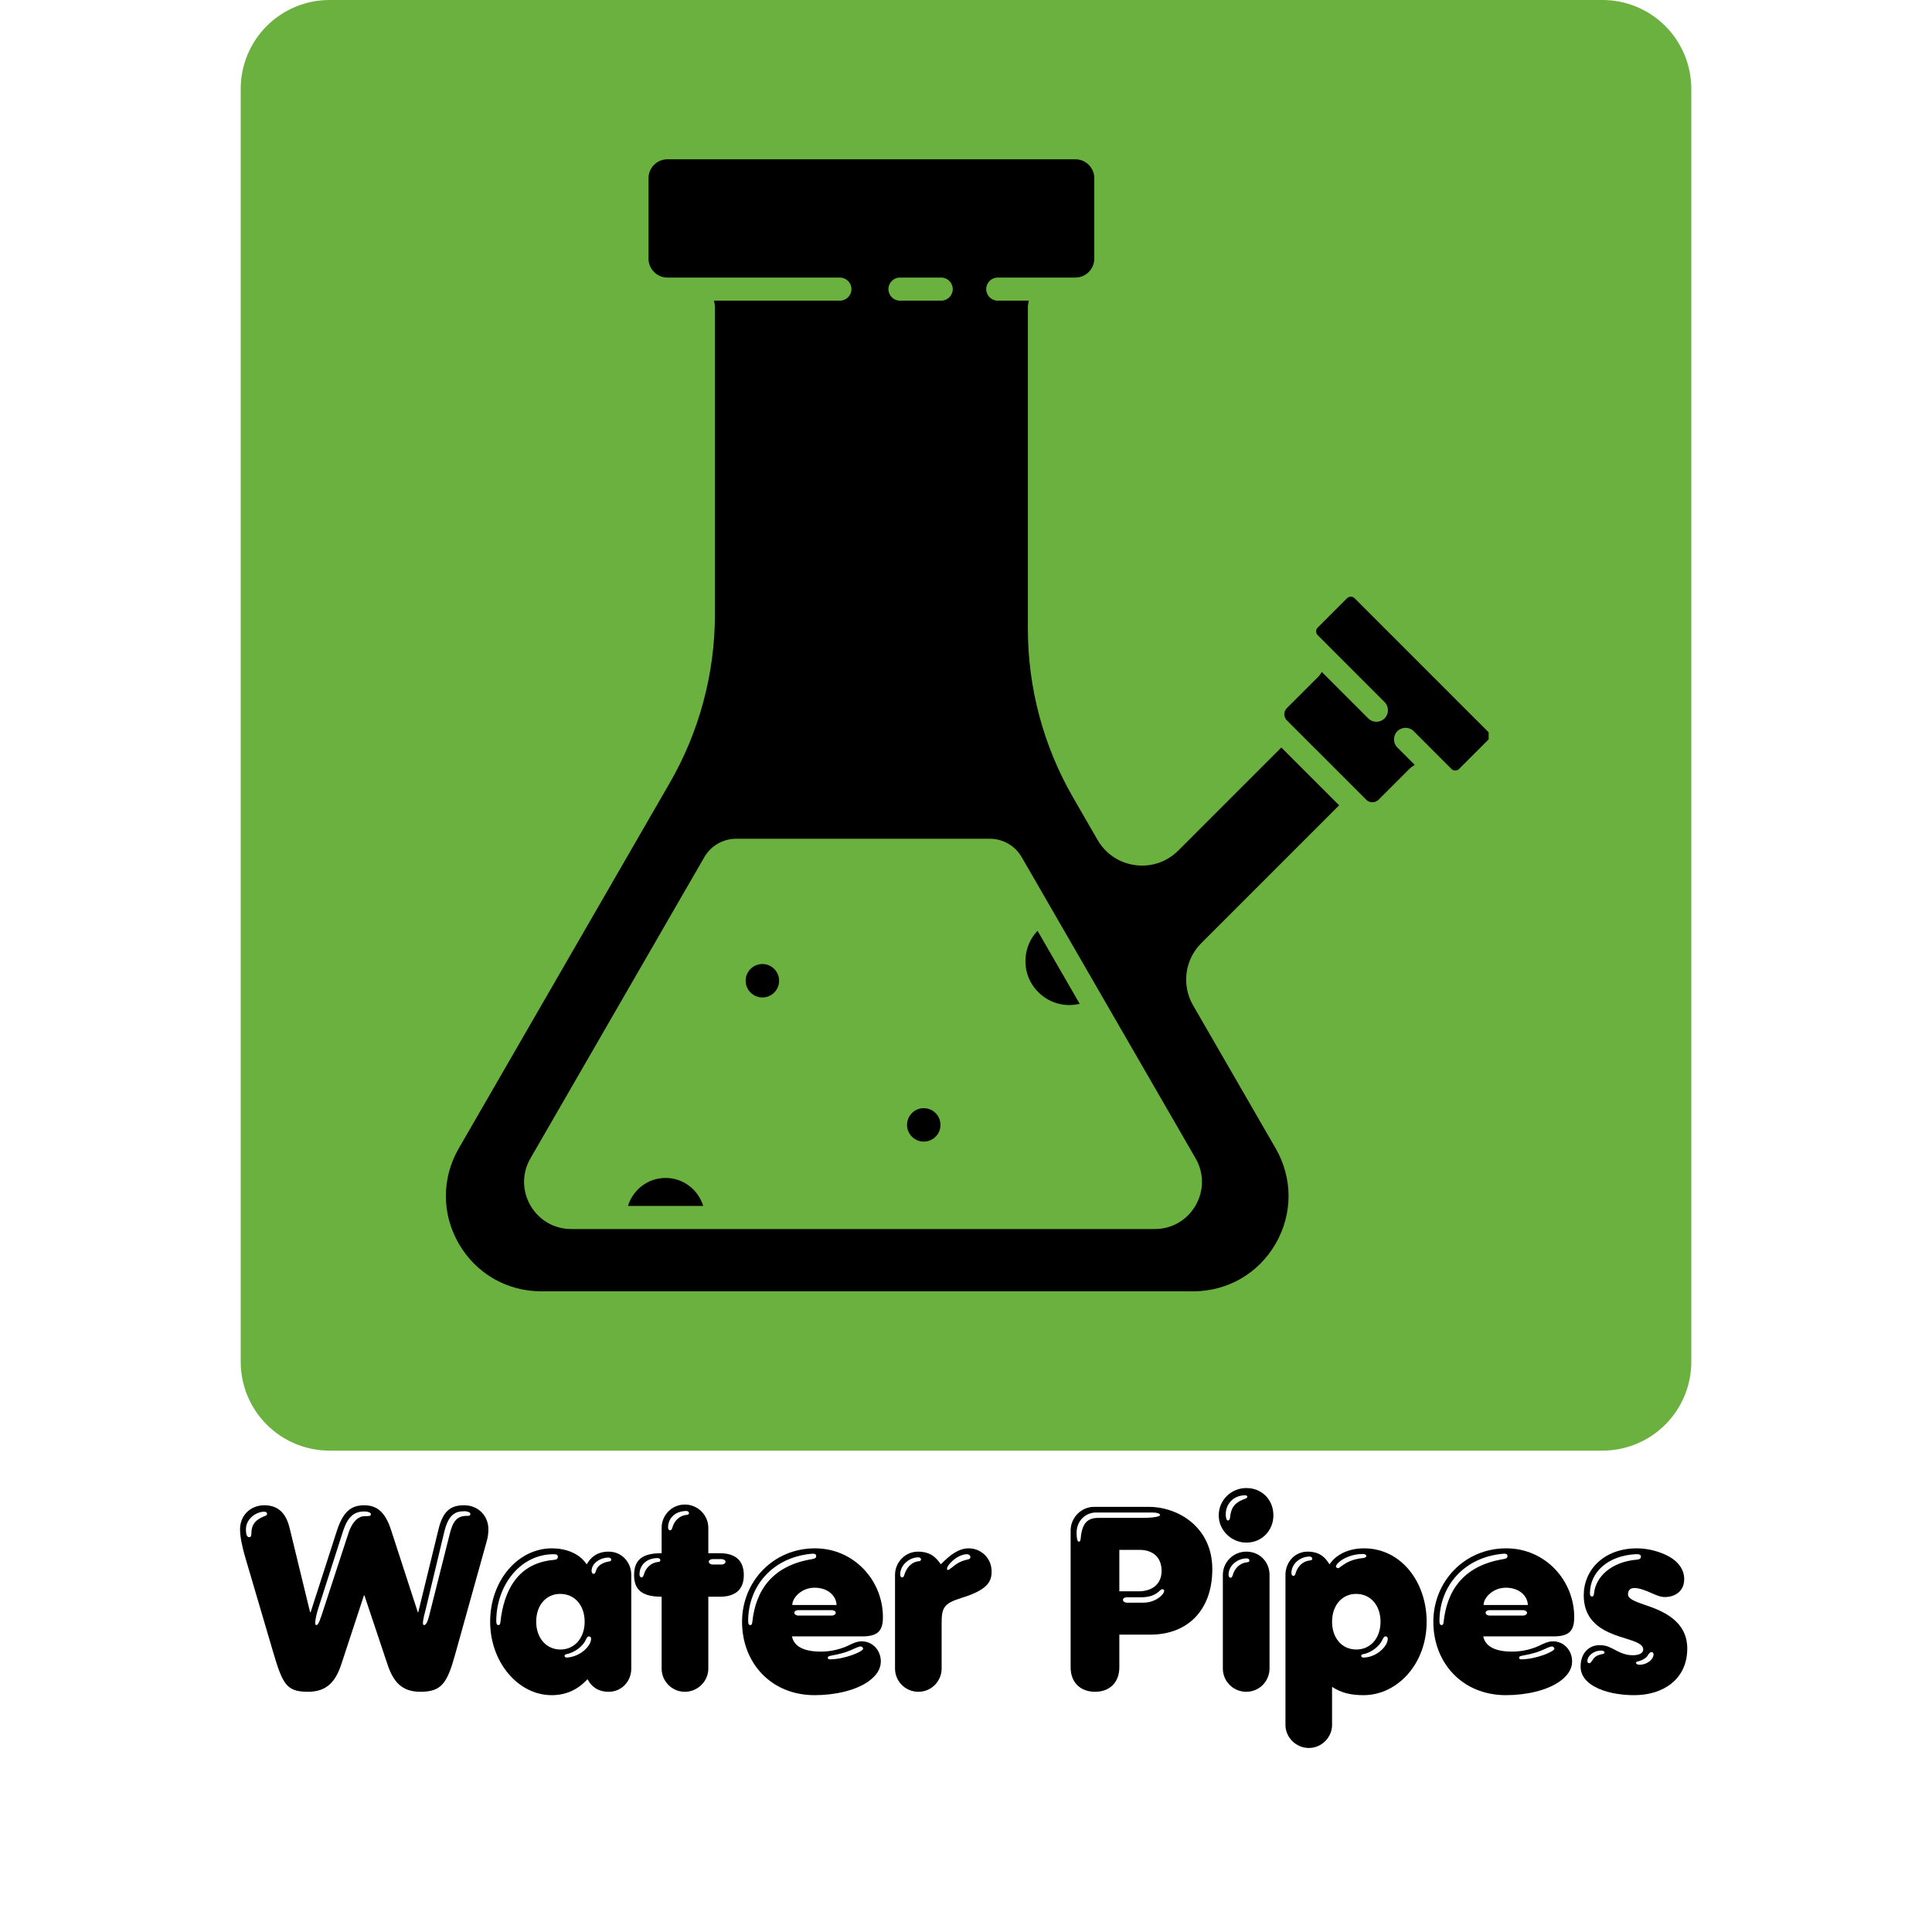
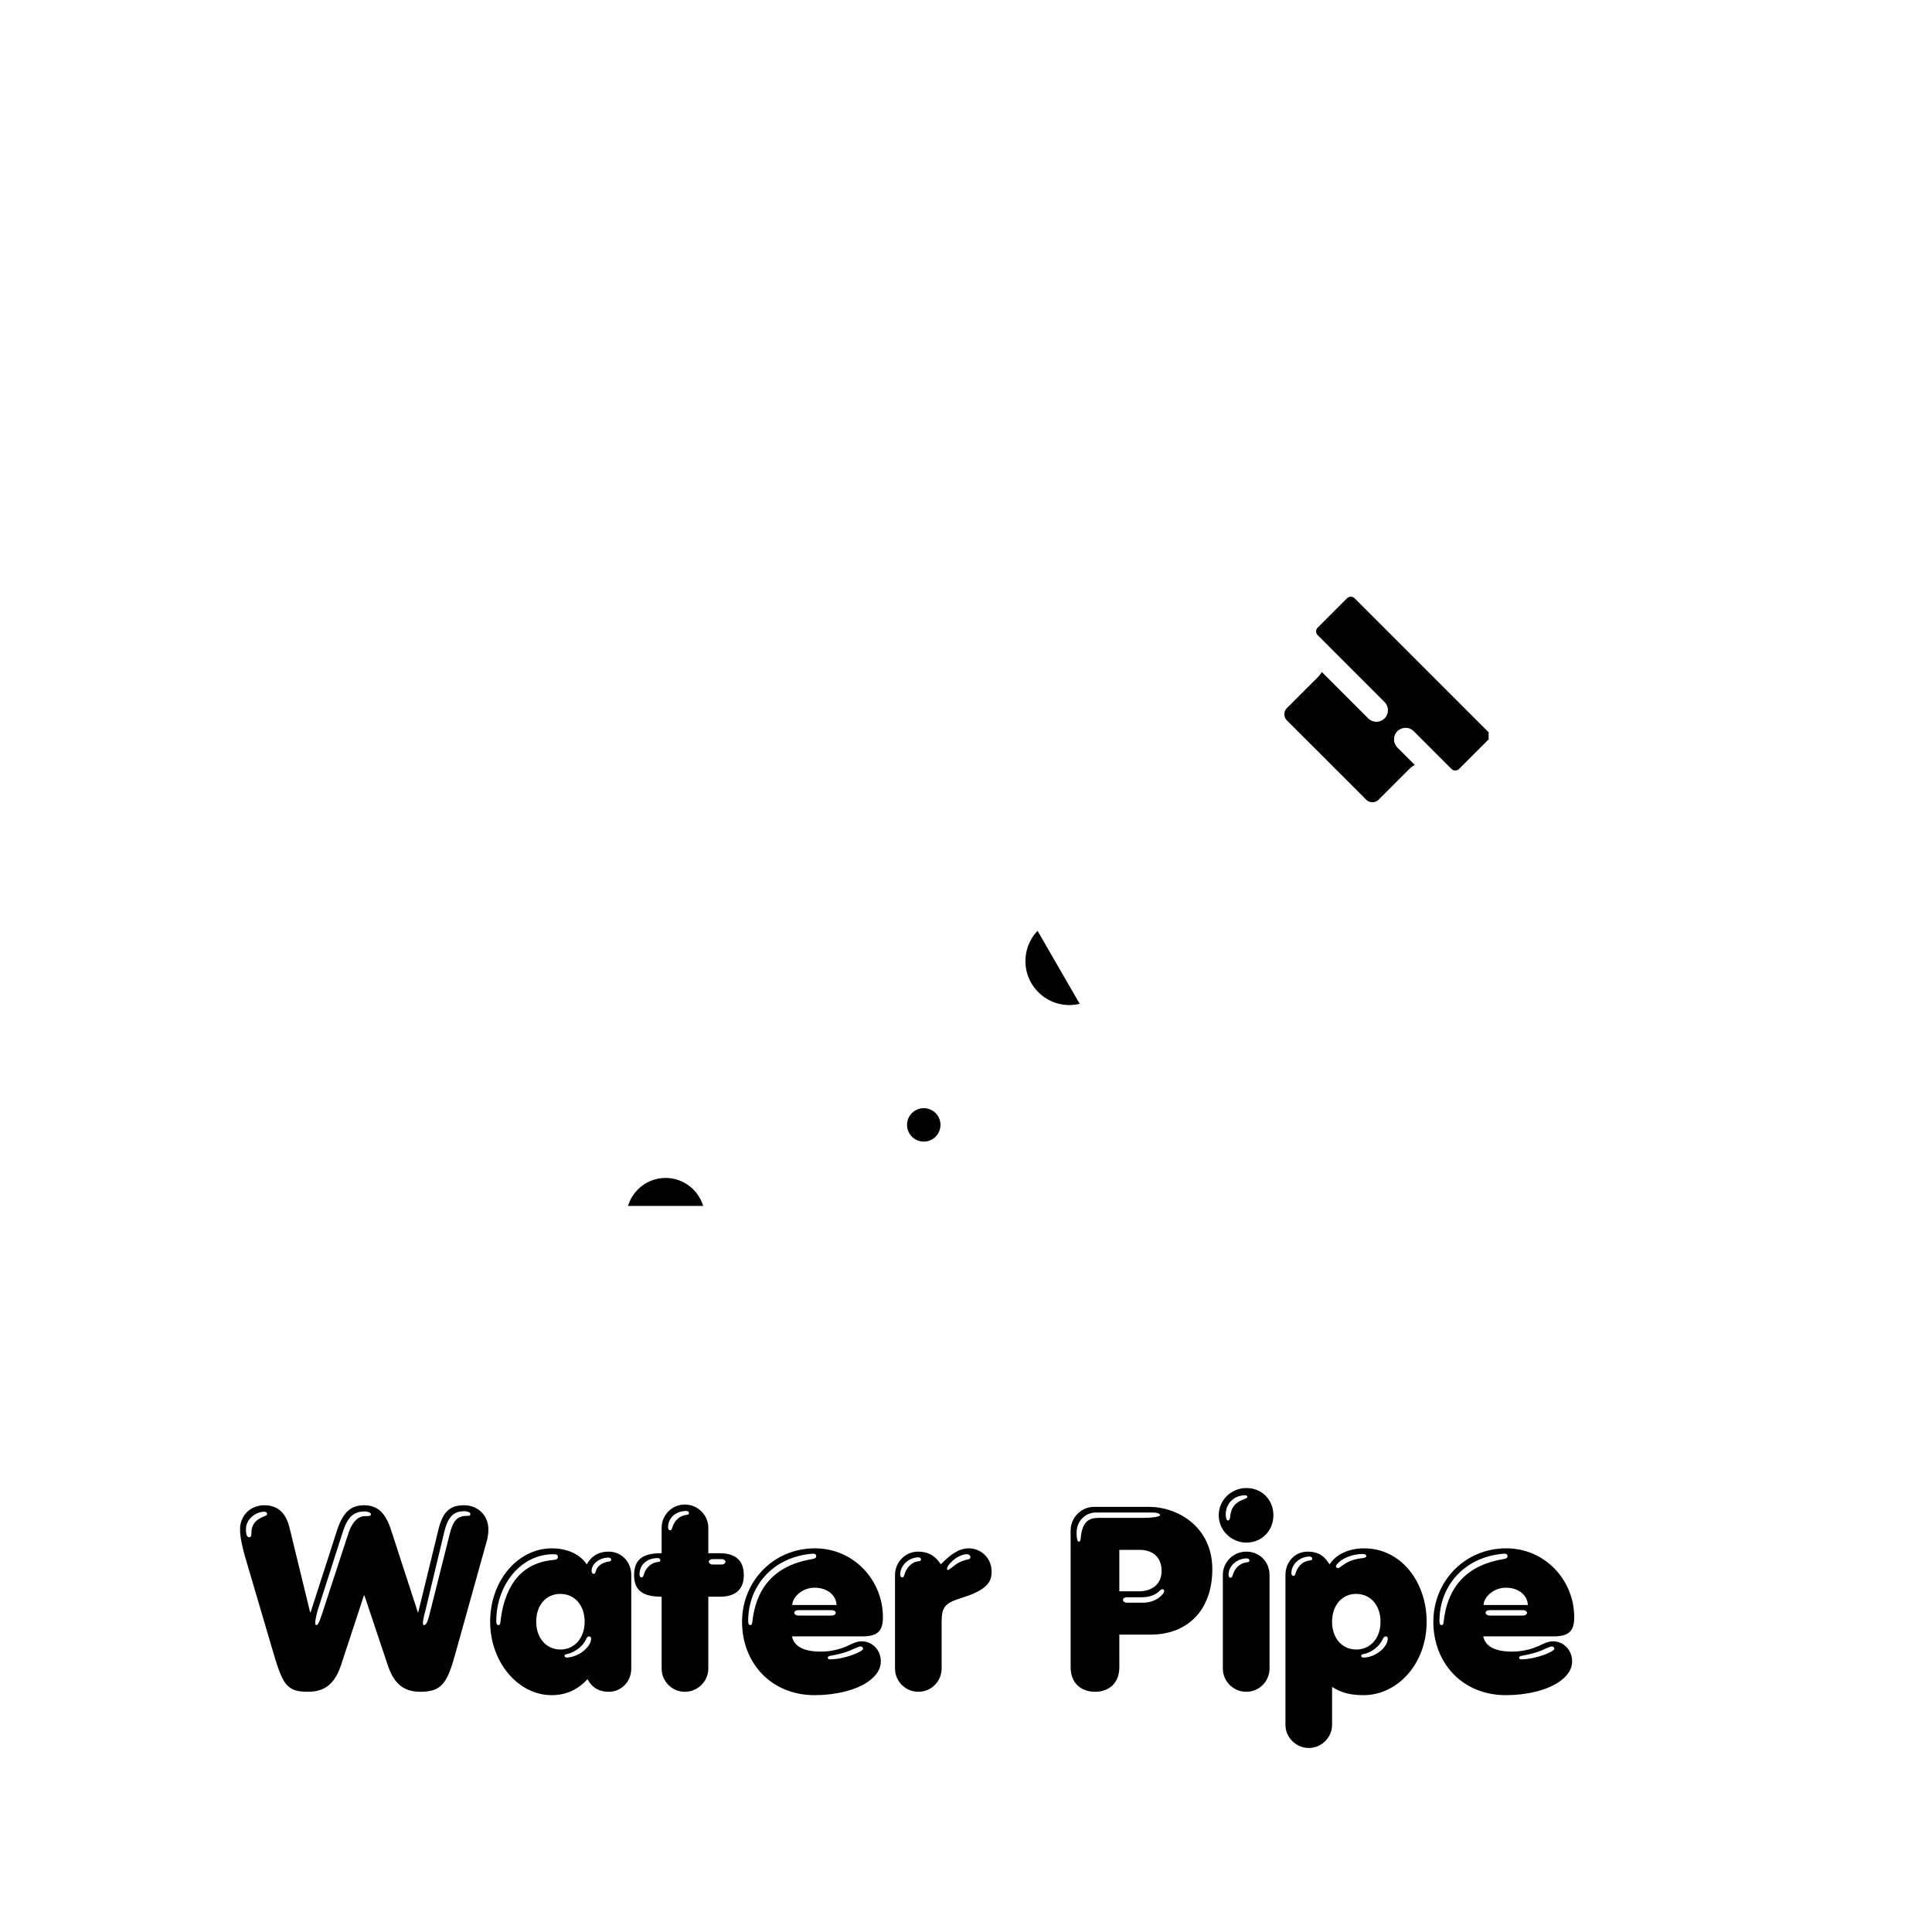
<svg xmlns="http://www.w3.org/2000/svg" width="500" viewBox="0 0 375 375" height="500" preserveAspectRatio="xMidYMid meet">
  <defs>
    <g />
    <clipPath id="73ca779606">
      <path d="M 46.719 0 L 328.281 0 L 328.281 281.566 L 46.719 281.566 Z M 46.719 0 " clip-rule="nonzero" />
    </clipPath>
    <clipPath id="801d94bad4">
-       <path d="M 63.969 0 L 311.031 0 C 315.609 0 319.996 1.816 323.23 5.051 C 326.465 8.289 328.281 12.676 328.281 17.25 L 328.281 264.316 C 328.281 268.891 326.465 273.277 323.23 276.512 C 319.996 279.75 315.609 281.566 311.031 281.566 L 63.969 281.566 C 59.391 281.566 55.004 279.75 51.77 276.512 C 48.535 273.277 46.719 268.891 46.719 264.316 L 46.719 17.25 C 46.719 12.676 48.535 8.289 51.77 5.051 C 55.004 1.816 59.391 0 63.969 0 Z M 63.969 0 " clip-rule="nonzero" />
+       <path d="M 63.969 0 L 311.031 0 C 315.609 0 319.996 1.816 323.23 5.051 C 326.465 8.289 328.281 12.676 328.281 17.25 L 328.281 264.316 C 328.281 268.891 326.465 273.277 323.23 276.512 L 63.969 281.566 C 59.391 281.566 55.004 279.75 51.77 276.512 C 48.535 273.277 46.719 268.891 46.719 264.316 L 46.719 17.25 C 46.719 12.676 48.535 8.289 51.77 5.051 C 55.004 1.816 59.391 0 63.969 0 Z M 63.969 0 " clip-rule="nonzero" />
    </clipPath>
    <clipPath id="07df305440">
      <path d="M 249 115 L 288.945 115 L 288.945 156 L 249 156 Z M 249 115 " clip-rule="nonzero" />
    </clipPath>
    <clipPath id="00c3faae91">
-       <path d="M 86 30.871 L 260 30.871 L 260 250.621 L 86 250.621 Z M 86 30.871 " clip-rule="nonzero" />
-     </clipPath>
+       </clipPath>
  </defs>
  <g clip-path="url(#73ca779606)">
    <g clip-path="url(#801d94bad4)">
-       <path fill="#6ab13f" d="M 46.719 0 L 328.281 0 L 328.281 281.566 L 46.719 281.566 Z M 46.719 0 " fill-opacity="1" fill-rule="nonzero" />
-     </g>
+       </g>
  </g>
  <path fill="#000000" d="M 129.191 228.637 C 125.742 228.637 122.855 230.934 121.891 234.066 L 136.492 234.066 C 135.523 230.934 132.637 228.637 129.191 228.637 " fill-opacity="1" fill-rule="nonzero" />
  <path fill="#000000" d="M 199.145 187.945 C 199.703 191.457 202.535 194.332 206.035 194.945 C 207.238 195.156 208.43 195.117 209.57 194.848 L 204.77 186.527 L 201.387 180.668 C 199.574 182.57 198.719 185.238 199.145 187.945 " fill-opacity="1" fill-rule="nonzero" />
  <g clip-path="url(#07df305440)">
    <path fill="#000000" d="M 264.688 154.727 L 265.199 155.242 C 265.832 155.871 266.93 155.871 267.562 155.242 L 273.547 149.258 C 273.863 148.941 274.219 148.684 274.594 148.457 L 271.23 145.094 C 270.355 144.219 270.355 142.801 271.23 141.922 C 272.105 141.051 273.523 141.051 274.402 141.922 L 281.734 149.258 C 282.137 149.66 282.793 149.66 283.199 149.258 L 288.895 143.559 C 289.301 143.152 289.301 142.496 288.895 142.09 L 262.922 116.117 C 262.723 115.918 262.457 115.816 262.191 115.816 C 261.926 115.816 261.66 115.918 261.457 116.117 L 255.762 121.816 C 255.355 122.223 255.355 122.879 255.762 123.281 L 268.746 136.27 C 269.621 137.145 269.621 138.566 268.746 139.441 C 268.309 139.879 267.734 140.098 267.16 140.098 C 266.586 140.098 266.012 139.879 265.574 139.441 L 256.566 130.434 C 256.34 130.797 256.078 131.152 255.762 131.469 L 249.773 137.453 C 249.461 137.77 249.285 138.188 249.285 138.637 C 249.285 139.082 249.461 139.5 249.773 139.816 L 257.488 147.527 L 264.688 154.727 " fill-opacity="1" fill-rule="nonzero" />
  </g>
  <g clip-path="url(#00c3faae91)">
    <path fill="#000000" d="M 198.301 166.355 L 212.715 191.32 L 214.75 194.848 L 232.062 224.832 C 233.715 227.695 233.715 231.117 232.062 233.98 C 230.41 236.844 227.449 238.555 224.141 238.555 L 110.879 238.555 C 107.57 238.555 104.613 236.844 102.957 233.98 C 101.305 231.117 101.305 227.695 102.961 224.832 L 136.719 166.355 C 137.988 164.164 140.344 162.801 142.875 162.801 L 192.145 162.801 C 194.676 162.801 197.035 164.164 198.301 166.355 Z M 174.684 53.875 L 182.688 53.875 C 183.926 53.875 184.93 54.879 184.93 56.117 C 184.93 57.355 183.926 58.359 182.688 58.359 L 174.684 58.359 C 173.445 58.359 172.441 57.355 172.441 56.117 C 172.441 54.879 173.445 53.875 174.684 53.875 Z M 191.422 56.117 C 191.422 54.879 192.426 53.875 193.664 53.875 L 208.727 53.875 C 210.754 53.875 212.402 52.227 212.402 50.199 L 212.402 34.594 C 212.402 32.566 210.754 30.918 208.727 30.918 L 129.547 30.918 C 127.523 30.918 125.875 32.566 125.875 34.594 L 125.875 50.199 C 125.875 52.227 127.523 53.875 129.547 53.875 L 163.023 53.875 C 164.262 53.875 165.266 54.879 165.266 56.117 C 165.266 57.355 164.262 58.359 163.023 58.359 L 138.586 58.359 C 138.691 58.805 138.766 59.258 138.766 59.734 L 138.766 119.246 C 138.766 130.719 135.734 142.031 129.996 151.969 L 89.051 222.895 C 85.707 228.684 85.707 235.602 89.051 241.395 C 92.395 247.188 98.383 250.645 105.074 250.645 L 231.578 250.645 C 238.266 250.645 244.254 247.188 247.602 241.395 C 250.941 235.602 250.941 228.684 247.602 222.895 L 231.562 195.113 C 229.312 191.219 229.961 186.273 233.145 183.09 L 259.926 156.309 L 248.707 145.09 L 228.703 165.09 C 226.496 167.301 223.461 168.332 220.359 167.922 C 217.266 167.516 214.598 165.73 213.035 163.027 L 208.281 154.789 C 202.543 144.852 199.512 133.539 199.512 122.066 L 199.512 59.734 C 199.512 59.258 199.582 58.805 199.691 58.359 L 193.664 58.359 C 192.426 58.359 191.422 57.355 191.422 56.117 " fill-opacity="1" fill-rule="nonzero" />
  </g>
  <path fill="#000000" d="M 179.301 221.586 C 181.09 221.586 182.547 220.129 182.547 218.34 C 182.547 216.547 181.09 215.094 179.301 215.094 C 177.512 215.094 176.055 216.547 176.055 218.34 C 176.055 220.129 177.512 221.586 179.301 221.586 " fill-opacity="1" fill-rule="nonzero" />
-   <path fill="#000000" d="M 147.977 193.609 C 149.766 193.609 151.223 192.152 151.223 190.363 C 151.223 188.57 149.766 187.117 147.977 187.117 C 146.188 187.117 144.73 188.57 144.73 190.363 C 144.73 192.152 146.188 193.609 147.977 193.609 " fill-opacity="1" fill-rule="nonzero" />
  <g fill="#000000" fill-opacity="1">
    <g transform="translate(46.89, 328.077)">
      <g>
        <path d="M 12.906 0.297 C 16.547 0.297 18.25 -1.703 19.344 -5 L 23.75 -18.406 L 23.844 -18.406 L 28.344 -4.953 C 29.453 -1.656 31.094 0.297 34.703 0.297 C 38.797 0.297 39.906 -1.344 41.453 -6.953 L 47.547 -28.797 C 47.844 -29.797 47.906 -30.594 47.906 -31.25 C 47.906 -33.844 45.953 -35.906 43.203 -35.906 C 40.656 -35.906 39.094 -34.906 38.203 -31.156 L 34.297 -15.156 L 34.203 -15.156 L 29 -31.156 C 27.906 -34.5 26.344 -35.906 23.797 -35.906 C 21.25 -35.906 19.703 -34.656 18.5 -30.953 L 13.406 -15.156 L 13.297 -15.156 L 9.297 -31.594 C 8.547 -34.594 6.906 -35.906 4.406 -35.906 C 1.75 -35.906 -0.297 -33.953 -0.297 -31.25 C -0.297 -29.594 0.203 -27.656 0.594 -26.203 L 5.953 -8 C 7.953 -1.203 8.594 0.297 12.906 0.297 Z M 35.406 -12.656 C 35.25 -12.656 35.203 -12.797 35.203 -13.047 C 35.203 -13.75 35.594 -15.156 35.75 -15.75 L 39.344 -30.75 C 40.156 -34.047 41.406 -34.75 43.25 -34.75 C 43.906 -34.75 44.406 -34.5 44.406 -34.25 C 44.406 -33.844 44.203 -33.844 43.656 -33.844 C 41.844 -33.844 41 -32.797 40.406 -30.344 L 36.406 -14.453 C 36 -12.844 35.656 -12.656 35.406 -12.656 Z M 14.5 -12.656 C 14.344 -12.656 14.297 -12.797 14.297 -13.094 C 14.297 -13.797 14.656 -15.156 14.844 -15.75 L 19.703 -30.906 C 20.594 -33.656 21.844 -34.703 23.797 -34.703 C 24.594 -34.703 25.094 -34.453 25.094 -34.203 C 25.094 -33.797 24.906 -33.797 23.953 -33.797 C 22.453 -33.797 21.406 -32.406 20.797 -30.656 L 15.5 -14.453 C 14.953 -12.844 14.75 -12.656 14.5 -12.656 Z M 1.5 -29.703 C 1.094 -29.703 0.844 -30.094 0.844 -31.25 C 0.844 -33.25 2.797 -34.656 4.406 -34.656 C 4.797 -34.656 4.953 -34.453 4.953 -34.25 C 4.953 -34.094 4.844 -33.953 4.594 -33.844 C 3.047 -33.25 1.906 -32.453 1.906 -30.453 C 1.906 -30.094 1.844 -29.703 1.5 -29.703 Z M 1.5 -29.703 " />
      </g>
    </g>
  </g>
  <g fill="#000000" fill-opacity="1">
    <g transform="translate(94.482, 328.077)">
      <g>
        <path d="M 12.594 0.953 C 15.5 0.953 17.75 -0.203 19.5 -2.094 L 19.594 -2.094 L 19.656 -2 C 20.156 -1 21.344 0.297 23.656 0.297 C 26.25 0.297 28.047 -1.797 28.047 -4.203 L 28.047 -22.406 C 28.047 -24.797 26.25 -26.906 23.656 -26.906 C 21.344 -26.906 20.203 -25.703 19.594 -24.75 L 19.453 -24.5 L 19.344 -24.5 C 17.906 -26.656 15.203 -27.547 12.656 -27.547 C 6.047 -27.547 0.656 -21.297 0.656 -13.297 C 0.656 -5.453 6.094 0.953 12.594 0.953 Z M 2.25 -12.656 C 1.953 -12.656 1.844 -12.906 1.844 -13.453 C 1.844 -20.156 6.344 -26.406 13 -26.406 C 13.594 -26.406 13.797 -26.25 13.797 -25.906 C 13.797 -25.547 13.594 -25.344 13 -25.297 C 5.906 -24.703 3.297 -19.156 2.656 -13.297 C 2.594 -12.844 2.547 -12.656 2.25 -12.656 Z M 20.75 -22.594 C 20.5 -22.594 20.344 -22.844 20.344 -23.156 C 20.344 -24.656 22 -25.75 23.656 -25.75 C 23.953 -25.75 24.156 -25.547 24.156 -25.344 C 24.156 -25.156 24 -25 23.75 -25 C 22.344 -24.797 21.406 -24.047 21.203 -23.203 C 21.094 -22.844 21 -22.594 20.75 -22.594 Z M 14.297 -7.906 C 11.547 -7.906 9.594 -10.156 9.594 -13.297 C 9.594 -16.547 11.547 -18.703 14.25 -18.703 C 17.094 -18.703 19 -16.453 19 -13.297 C 19 -10.156 17.047 -7.906 14.297 -7.906 Z M 15.5 -6.344 C 15.25 -6.344 15.094 -6.5 15.094 -6.703 C 15.094 -6.797 15.203 -6.953 15.453 -7 C 17.203 -7.344 18.703 -8.656 19.203 -9.75 C 19.406 -10.203 19.547 -10.453 19.844 -10.453 C 20.094 -10.453 20.25 -10.297 20.25 -10 C 20.25 -8.5 18 -6.453 15.5 -6.344 Z M 15.5 -6.344 " />
      </g>
    </g>
  </g>
  <g fill="#000000" fill-opacity="1">
    <g transform="translate(124.078, 328.077)">
      <g>
        <path d="M 8.844 0.297 C 11.406 0.297 13.406 -1.797 13.406 -4.203 L 13.406 -18.156 L 15.656 -18.156 C 18.297 -18.156 20.297 -19.25 20.297 -22.344 C 20.297 -25.5 18.297 -26.594 15.656 -26.594 L 13.406 -26.594 L 13.406 -31.547 C 13.406 -33.953 11.406 -36.047 8.844 -36.047 C 6.297 -36.047 4.344 -33.953 4.344 -31.547 L 4.344 -26.594 L 4.203 -26.594 C 0.594 -26.594 -1 -25.297 -1 -22.344 C -1 -19.453 0.594 -18.156 4.344 -18.156 L 4.344 -4.203 C 4.344 -1.797 6.297 0.297 8.844 0.297 Z M 6 -31.047 C 5.75 -31.047 5.594 -31.297 5.594 -31.594 C 5.594 -33.453 7.047 -34.797 9.156 -34.797 C 9.453 -34.797 9.656 -34.594 9.656 -34.406 C 9.656 -34.203 9.5 -34.047 9.25 -34.047 C 7.703 -33.906 6.797 -32.797 6.453 -31.656 C 6.344 -31.297 6.25 -31.047 6 -31.047 Z M 0.453 -21.906 C 0.203 -21.906 0.047 -22.156 0.047 -22.453 C 0.047 -24.297 1.406 -25.656 3.594 -25.656 C 3.906 -25.656 4.094 -25.453 4.094 -25.25 C 4.094 -25.047 3.953 -24.906 3.703 -24.906 C 2.156 -24.75 1.25 -23.656 0.906 -22.5 C 0.797 -22.156 0.703 -21.906 0.453 -21.906 Z M 14.25 -24.406 C 13.844 -24.406 13.5 -24.656 13.5 -24.953 C 13.5 -25.25 13.844 -25.453 14.25 -25.453 L 16 -25.453 C 16.406 -25.453 16.75 -25.203 16.75 -24.953 C 16.75 -24.656 16.406 -24.406 16 -24.406 Z M 14.25 -24.406 " />
      </g>
    </g>
  </g>
  <g fill="#000000" fill-opacity="1">
    <g transform="translate(143.375, 328.077)">
      <g>
        <path d="M 14.75 0.953 C 18.656 0.953 22.797 0.047 25.297 -1.797 C 26.656 -2.797 27.594 -4.047 27.594 -5.594 C 27.594 -7.703 26.047 -9.5 23.844 -9.5 C 23.297 -9.5 22.656 -9.344 21.75 -8.906 C 20.094 -8.047 18.094 -7.5 15.953 -7.5 C 12.25 -7.5 10.703 -8.75 10.344 -10.453 L 23.953 -10.453 C 27 -10.453 28 -11.5 28 -14.203 C 28 -21.297 22.406 -27.547 14.797 -27.547 C 6.703 -27.547 0.656 -21.094 0.656 -13.297 C 0.656 -5.344 6.25 0.953 14.75 0.953 Z M 2.25 -12.656 C 1.953 -12.656 1.844 -12.906 1.844 -13.453 C 1.844 -20.203 6.594 -25.844 14.25 -26.5 C 14.844 -26.547 15.047 -26.344 15.047 -26.047 C 15.047 -25.703 14.844 -25.547 14.25 -25.453 C 6.344 -24.156 3.297 -19.203 2.656 -13.297 C 2.594 -12.844 2.547 -12.656 2.25 -12.656 Z M 10.406 -16.547 C 10.406 -17.953 12.203 -19.906 14.75 -19.906 C 17.297 -19.906 18.953 -18.344 19 -16.547 Z M 11.547 -14.5 C 11.156 -14.5 10.797 -14.75 10.797 -15.047 C 10.797 -15.344 11.156 -15.547 11.547 -15.547 L 18.094 -15.547 C 18.5 -15.547 18.844 -15.297 18.844 -15.047 C 18.844 -14.75 18.5 -14.5 18.094 -14.5 Z M 17.656 -6 C 17.453 -6 17.297 -6.156 17.297 -6.297 C 17.297 -6.453 17.406 -6.594 17.656 -6.656 C 19.453 -7 20.5 -7.25 21.594 -7.703 C 22.547 -8.094 23.25 -8.5 23.703 -8.5 C 23.906 -8.5 24.156 -8.297 24.156 -8.047 C 24.156 -7.547 20.656 -6 17.656 -6 Z M 17.656 -6 " />
      </g>
    </g>
  </g>
  <g fill="#000000" fill-opacity="1">
    <g transform="translate(172.02, 328.077)">
      <g>
        <path d="M 6.25 0.297 C 8.797 0.297 10.75 -1.797 10.75 -4.203 L 10.75 -13 C 10.75 -16 11.156 -16.844 14.547 -17.906 C 19.797 -19.5 20.453 -21.203 20.453 -23.047 C 20.453 -25.703 18.344 -27.547 16 -27.547 C 14.094 -27.547 12.406 -26.297 10.656 -24.5 L 10.547 -24.5 L 10.406 -24.703 C 9.75 -25.594 8.703 -26.906 6.156 -26.906 C 3.656 -26.906 1.703 -24.797 1.703 -22.406 L 1.703 -4.203 C 1.703 -1.797 3.656 0.297 6.25 0.297 Z M 11.953 -23.344 C 11.75 -23.344 11.5 -23.906 12.953 -25.203 C 13.453 -25.656 14.594 -26.406 15.656 -26.406 C 16.094 -26.406 16.344 -26.094 16.344 -25.844 C 16.344 -25.656 16.203 -25.453 15.906 -25.406 C 14.25 -25.047 13.5 -24.453 12.703 -23.797 C 12.453 -23.656 12.203 -23.344 11.953 -23.344 Z M 3.094 -21.906 C 2.844 -21.906 2.703 -22.156 2.703 -22.453 C 2.703 -24.297 4.453 -25.797 6.25 -25.797 C 6.547 -25.797 6.75 -25.594 6.75 -25.406 C 6.75 -25.203 6.594 -25.047 6.344 -25.047 C 4.797 -24.906 3.906 -23.656 3.547 -22.5 C 3.453 -22.156 3.344 -21.906 3.094 -21.906 Z M 3.094 -21.906 " />
      </g>
    </g>
  </g>
  <g fill="#000000" fill-opacity="1">
    <g transform="translate(191.467, 328.077)">
      <g />
    </g>
  </g>
  <g fill="#000000" fill-opacity="1">
    <g transform="translate(205.965, 328.077)">
      <g>
        <path d="M 6.594 0.297 C 9.344 0.297 11.297 -1.453 11.297 -4.453 L 11.297 -10.797 L 17.344 -10.797 C 24.5 -10.797 29.344 -15.5 29.344 -23.5 C 29.344 -31.703 22.656 -35.594 17.047 -35.594 L 6.344 -35.594 C 4 -35.594 1.844 -33.594 1.844 -31 L 1.844 -4.453 C 1.844 -1.453 3.797 0.297 6.594 0.297 Z M 3.453 -28.844 C 3.156 -28.844 3 -29.406 3 -30.547 C 3 -32.906 4.75 -34.5 6.75 -34.5 L 17.797 -34.5 C 18.594 -34.5 19.203 -34.297 19.203 -34 C 19.203 -33.703 17.906 -33.453 15.5 -33.453 L 7.203 -33.453 C 5.094 -33.453 4.047 -32.406 3.797 -29.453 C 3.75 -29.094 3.703 -28.844 3.453 -28.844 Z M 11.297 -19.203 L 11.297 -27.25 L 15.203 -27.25 C 17.656 -27.25 19.5 -25.953 19.5 -23.156 C 19.5 -20.547 17.594 -19.203 15.047 -19.203 Z M 12.75 -17 C 12.344 -17 12 -17.25 12 -17.547 C 12 -17.844 12.344 -18.047 12.75 -18.047 L 15.5 -18.047 C 18.547 -18.047 19.094 -19.547 19.547 -19.594 C 19.844 -19.656 20 -19.5 20 -19.297 C 20 -18.594 18.344 -17 15.953 -17 Z M 12.75 -17 " />
      </g>
    </g>
  </g>
  <g fill="#000000" fill-opacity="1">
    <g transform="translate(235.76, 328.077)">
      <g>
        <path d="M 6.156 -28.656 C 9.156 -28.656 11.406 -31 11.406 -33.953 C 11.406 -36.953 9.203 -39.25 6.156 -39.25 C 3.203 -39.25 0.797 -36.906 0.797 -33.953 C 0.797 -30.953 3.344 -28.656 6.156 -28.656 Z M 2.594 -32.953 C 2.297 -32.953 2.156 -33.5 2.156 -34.156 C 2.156 -36.156 3.656 -37.844 5.953 -37.844 C 6.203 -37.844 6.344 -37.703 6.344 -37.547 C 6.344 -37.453 6.25 -37.297 6 -37.203 C 4.203 -36.547 3.203 -35.797 3 -33.547 C 2.953 -33.203 2.844 -32.953 2.594 -32.953 Z M 6.156 0.297 C 8.703 0.297 10.656 -1.797 10.656 -4.203 L 10.656 -22.406 C 10.656 -24.797 8.844 -26.906 6.156 -26.906 C 3.547 -26.906 1.594 -24.797 1.594 -22.406 L 1.594 -4.203 C 1.594 -1.797 3.547 0.297 6.156 0.297 Z M 3.094 -21.844 C 2.844 -21.844 2.703 -22.094 2.703 -22.406 C 2.703 -24.25 4.453 -25.594 6.25 -25.594 C 6.547 -25.594 6.75 -25.406 6.75 -25.203 C 6.75 -25 6.594 -24.844 6.344 -24.844 C 4.797 -24.703 3.906 -23.594 3.547 -22.453 C 3.453 -22.094 3.344 -21.844 3.094 -21.844 Z M 3.094 -21.844 " />
      </g>
    </g>
  </g>
  <g fill="#000000" fill-opacity="1">
    <g transform="translate(247.959, 328.077)">
      <g>
        <path d="M 6.094 11.203 C 8.656 11.203 10.594 9.047 10.594 6.75 L 10.594 -0.594 L 10.703 -0.594 C 12.406 0.5 14.203 0.953 16.703 0.953 C 23.25 0.953 28.953 -5.094 28.953 -13.297 C 28.953 -20.953 24.047 -27.547 16.797 -27.547 C 13.75 -27.547 11.344 -26.297 10.156 -24.5 L 10.047 -24.5 L 9.953 -24.656 C 9.344 -25.594 8.344 -26.906 5.844 -26.906 C 3.297 -26.906 1.547 -24.797 1.547 -22.406 L 1.547 6.75 C 1.547 9.047 3.5 11.203 6.094 11.203 Z M 11.75 -23.703 C 11.656 -23.703 11.344 -23.797 11.344 -24.047 C 11.344 -24.203 11.547 -24.547 12.094 -25 C 12.953 -25.703 14.594 -26.453 16.594 -26.453 C 17 -26.453 17.25 -26.25 17.25 -26.047 C 17.25 -25.906 17.047 -25.703 16.594 -25.656 C 14.5 -25.453 13.406 -24.797 12.5 -24.156 C 12.25 -24 12 -23.703 11.75 -23.703 Z M 3.094 -22.203 C 2.844 -22.203 2.703 -22.453 2.703 -22.75 C 2.703 -24.594 4.453 -25.953 6.25 -25.953 C 6.547 -25.953 6.75 -25.75 6.75 -25.547 C 6.75 -25.344 6.594 -25.203 6.344 -25.203 C 4.797 -25.047 3.906 -23.953 3.547 -22.797 C 3.453 -22.453 3.344 -22.203 3.094 -22.203 Z M 15.297 -7.906 C 12.5 -7.906 10.594 -10.156 10.594 -13.297 C 10.594 -16.5 12.547 -18.703 15.25 -18.703 C 18.094 -18.703 20 -16.453 20 -13.297 C 20 -10.094 18.047 -7.906 15.297 -7.906 Z M 16.656 -6.344 C 16.406 -6.344 16.25 -6.5 16.25 -6.703 C 16.25 -6.797 16.344 -6.953 16.594 -7 C 18.344 -7.297 19.844 -8.656 20.344 -9.75 C 20.547 -10.203 20.703 -10.453 21 -10.453 C 21.25 -10.453 21.406 -10.297 21.406 -10 C 21.406 -8.5 19.156 -6.344 16.656 -6.344 Z M 16.656 -6.344 " />
      </g>
    </g>
  </g>
  <g fill="#000000" fill-opacity="1">
    <g transform="translate(277.554, 328.077)">
      <g>
        <path d="M 14.75 0.953 C 18.656 0.953 22.797 0.047 25.297 -1.797 C 26.656 -2.797 27.594 -4.047 27.594 -5.594 C 27.594 -7.703 26.047 -9.5 23.844 -9.5 C 23.297 -9.5 22.656 -9.344 21.75 -8.906 C 20.094 -8.047 18.094 -7.5 15.953 -7.5 C 12.25 -7.5 10.703 -8.75 10.344 -10.453 L 23.953 -10.453 C 27 -10.453 28 -11.5 28 -14.203 C 28 -21.297 22.406 -27.547 14.797 -27.547 C 6.703 -27.547 0.656 -21.094 0.656 -13.297 C 0.656 -5.344 6.25 0.953 14.75 0.953 Z M 2.25 -12.656 C 1.953 -12.656 1.844 -12.906 1.844 -13.453 C 1.844 -20.203 6.594 -25.844 14.25 -26.5 C 14.844 -26.547 15.047 -26.344 15.047 -26.047 C 15.047 -25.703 14.844 -25.547 14.25 -25.453 C 6.344 -24.156 3.297 -19.203 2.656 -13.297 C 2.594 -12.844 2.547 -12.656 2.25 -12.656 Z M 10.406 -16.547 C 10.406 -17.953 12.203 -19.906 14.75 -19.906 C 17.297 -19.906 18.953 -18.344 19 -16.547 Z M 11.547 -14.5 C 11.156 -14.5 10.797 -14.75 10.797 -15.047 C 10.797 -15.344 11.156 -15.547 11.547 -15.547 L 18.094 -15.547 C 18.5 -15.547 18.844 -15.297 18.844 -15.047 C 18.844 -14.75 18.5 -14.5 18.094 -14.5 Z M 17.656 -6 C 17.453 -6 17.297 -6.156 17.297 -6.297 C 17.297 -6.453 17.406 -6.594 17.656 -6.656 C 19.453 -7 20.5 -7.25 21.594 -7.703 C 22.547 -8.094 23.25 -8.5 23.703 -8.5 C 23.906 -8.5 24.156 -8.297 24.156 -8.047 C 24.156 -7.547 20.656 -6 17.656 -6 Z M 17.656 -6 " />
      </g>
    </g>
  </g>
  <g fill="#000000" fill-opacity="1">
    <g transform="translate(306.2, 328.077)">
      <g>
-         <path d="M 11 0.953 C 16.656 0.953 21.297 -2.156 21.297 -8.094 C 21.297 -13.547 16.406 -15.453 13 -16.594 C 11.203 -17.203 9.797 -17.75 9.797 -18.594 C 9.797 -19.406 10.203 -19.844 11.047 -19.844 C 12 -19.844 13.297 -19.344 14.5 -18.797 C 15.406 -18.406 16.094 -18.094 16.953 -18.094 C 18.953 -18.094 20.703 -19.25 20.703 -21.547 C 20.703 -23.5 19.5 -24.953 17.844 -25.906 C 16 -26.953 13.594 -27.547 11.547 -27.547 C 5.047 -27.547 1.203 -23.297 1.203 -18.453 C 1.203 -12.594 5.953 -11.094 9.344 -10.047 C 11.25 -9.453 12.75 -8.953 12.75 -7.906 C 12.75 -7.453 12.344 -6.797 10.75 -6.797 C 9.25 -6.797 8.25 -7.297 6.656 -8.156 C 5.656 -8.656 5.047 -8.75 4.25 -8.75 C 2.25 -8.75 0.594 -7.25 0.594 -4.594 C 0.594 -2.906 1.656 -1.594 3.297 -0.703 C 5.297 0.406 8.094 0.953 11 0.953 Z M 2.797 -18.203 C 2.5 -18.203 2.406 -18.453 2.406 -18.797 C 2.406 -22.953 5.906 -26.094 11.203 -26.406 C 12.094 -26.453 12.297 -26.25 12.297 -25.953 C 12.297 -25.594 12.094 -25.406 11.5 -25.344 C 6.656 -24.953 3.547 -22.094 3.203 -18.844 C 3.156 -18.406 3.094 -18.203 2.797 -18.203 Z M 2.297 -5.25 C 2.047 -5.25 1.906 -5.406 1.906 -5.703 C 1.906 -6.594 3.047 -7.703 4.594 -7.703 C 5 -7.703 5.25 -7.5 5.25 -7.344 C 5.25 -7.203 5.156 -7.094 4.906 -7.047 C 4 -6.844 3.656 -6.703 3.297 -6.344 C 3.156 -6.203 3.047 -6.094 2.906 -5.844 C 2.703 -5.547 2.5 -5.25 2.297 -5.25 Z M 12 -4.953 C 11.594 -4.953 11.344 -5.156 11.344 -5.297 C 11.344 -5.453 11.453 -5.547 11.703 -5.594 C 12.594 -5.797 13.344 -6.297 13.594 -6.703 C 13.844 -7.094 14.047 -7.406 14.344 -7.406 C 14.594 -7.406 14.75 -7.25 14.75 -6.953 C 14.75 -6.047 13.594 -4.953 12 -4.953 Z M 12 -4.953 " />
-       </g>
+         </g>
    </g>
  </g>
</svg>